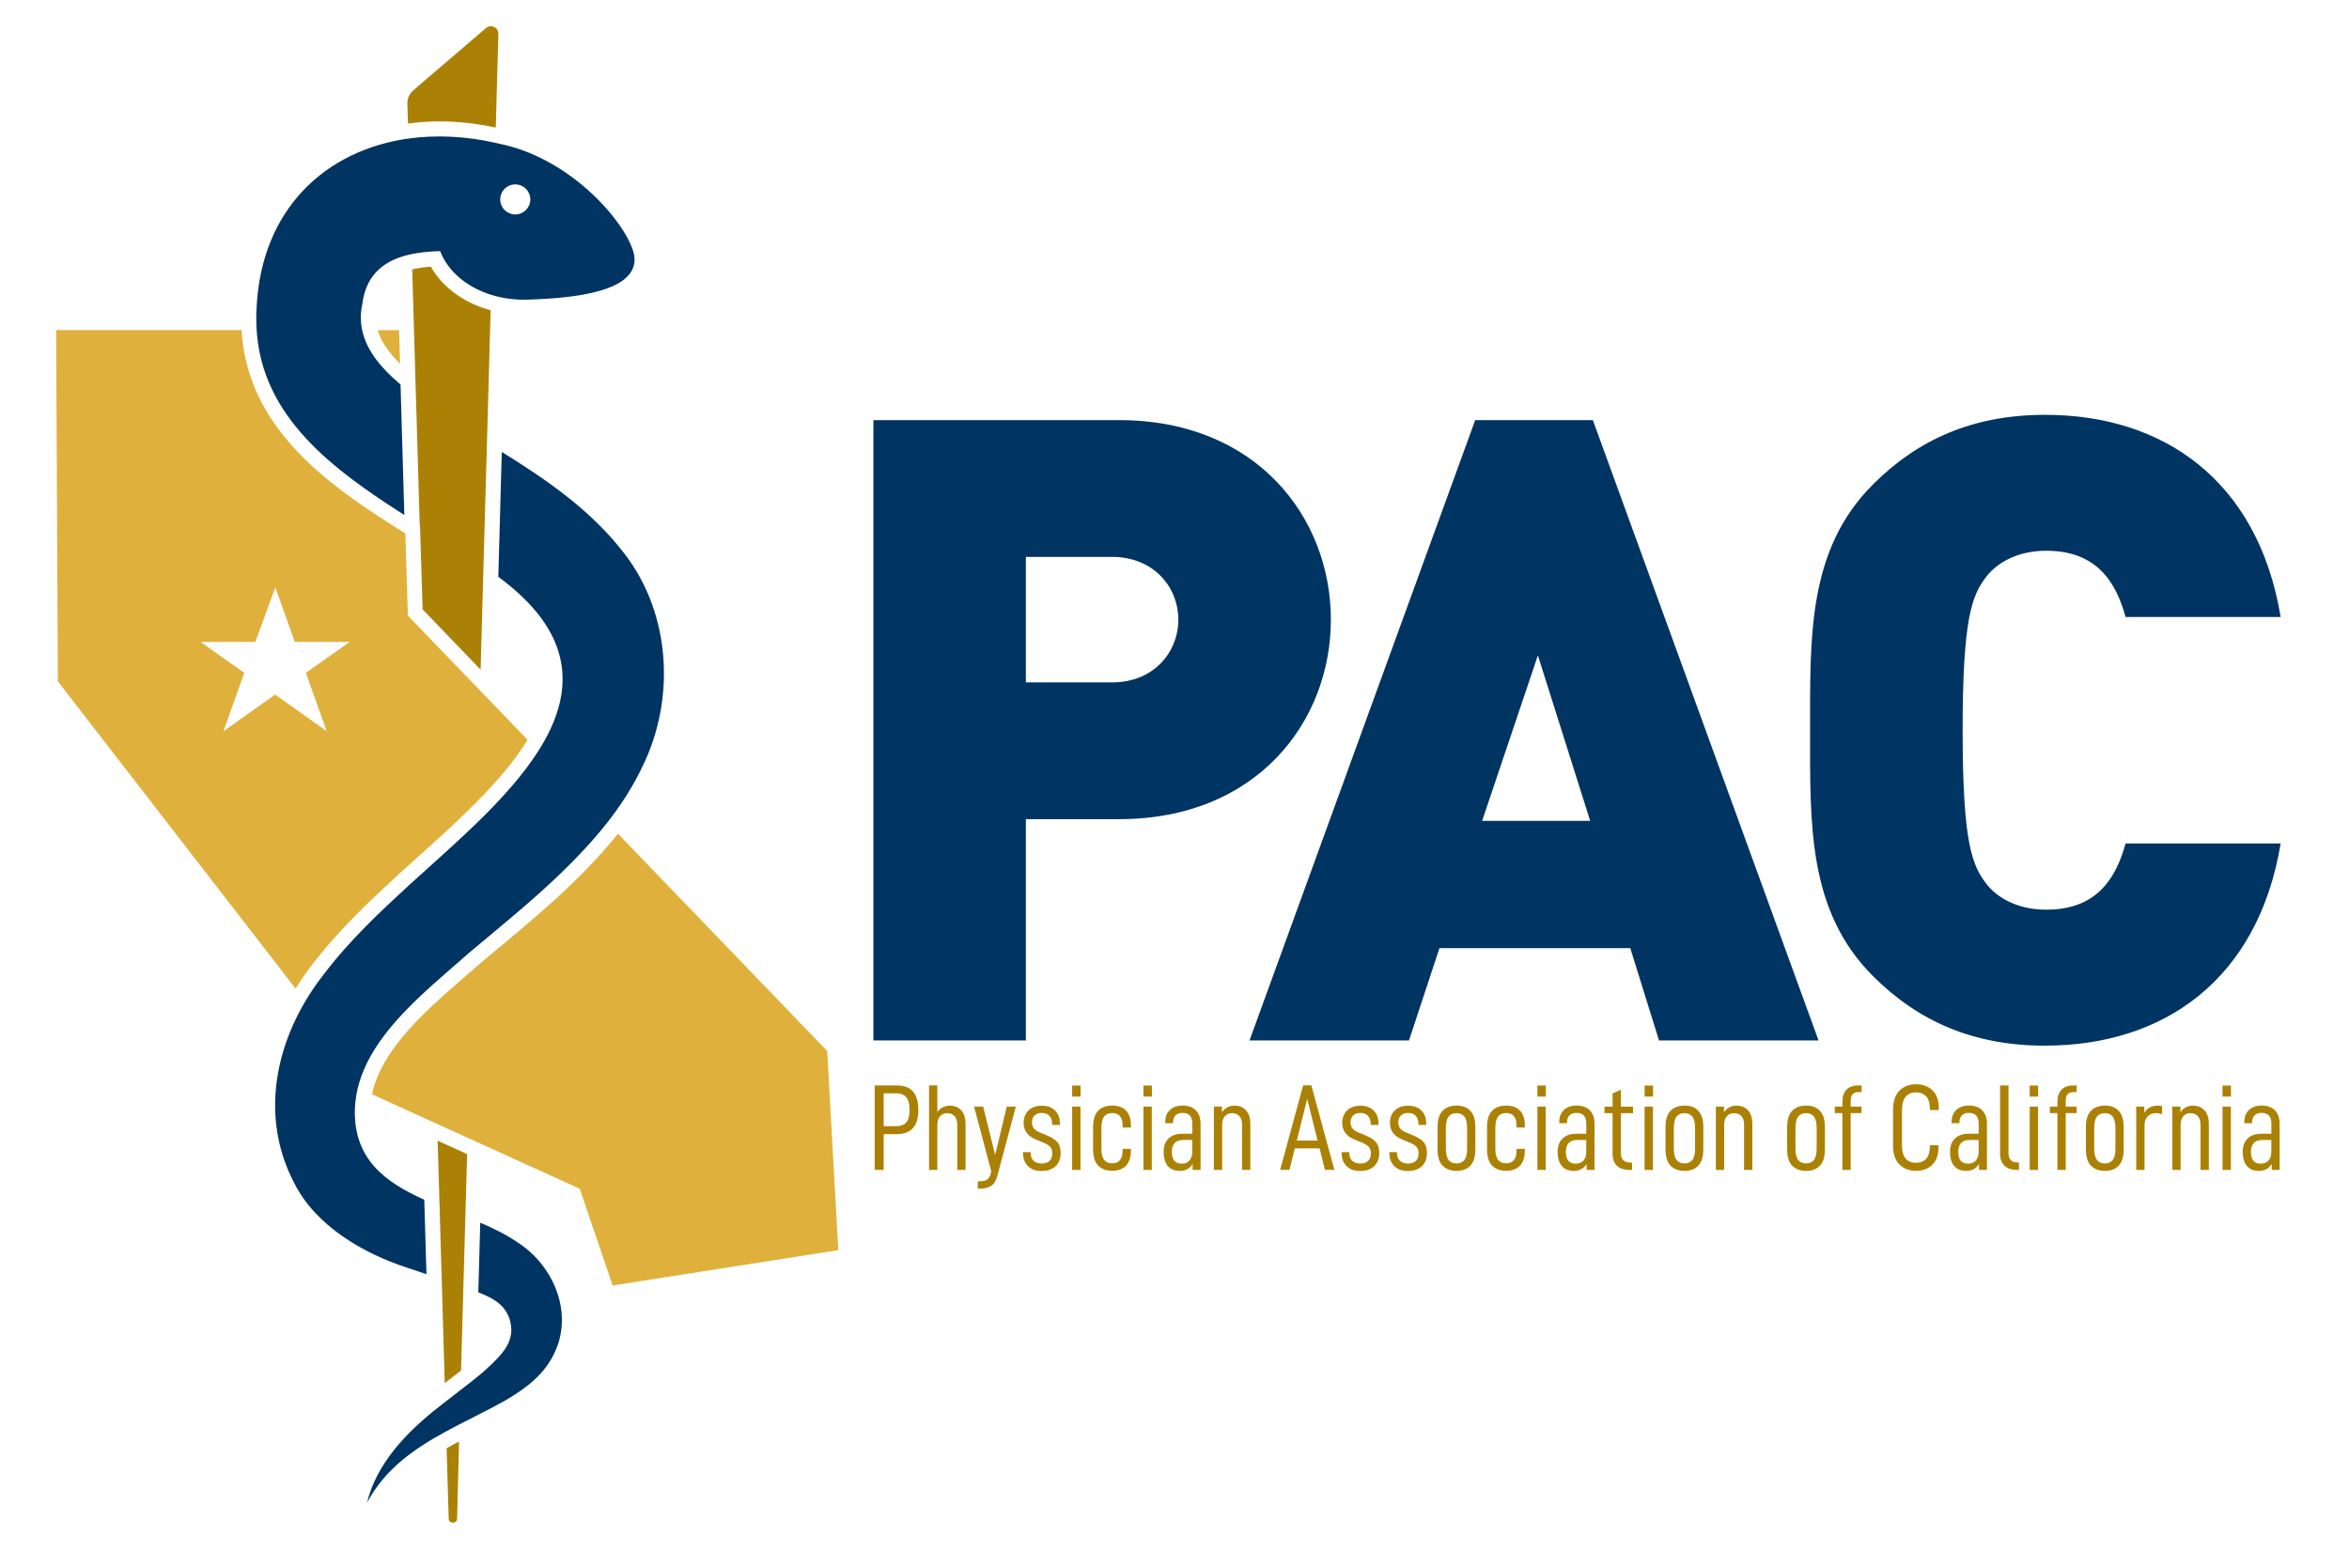
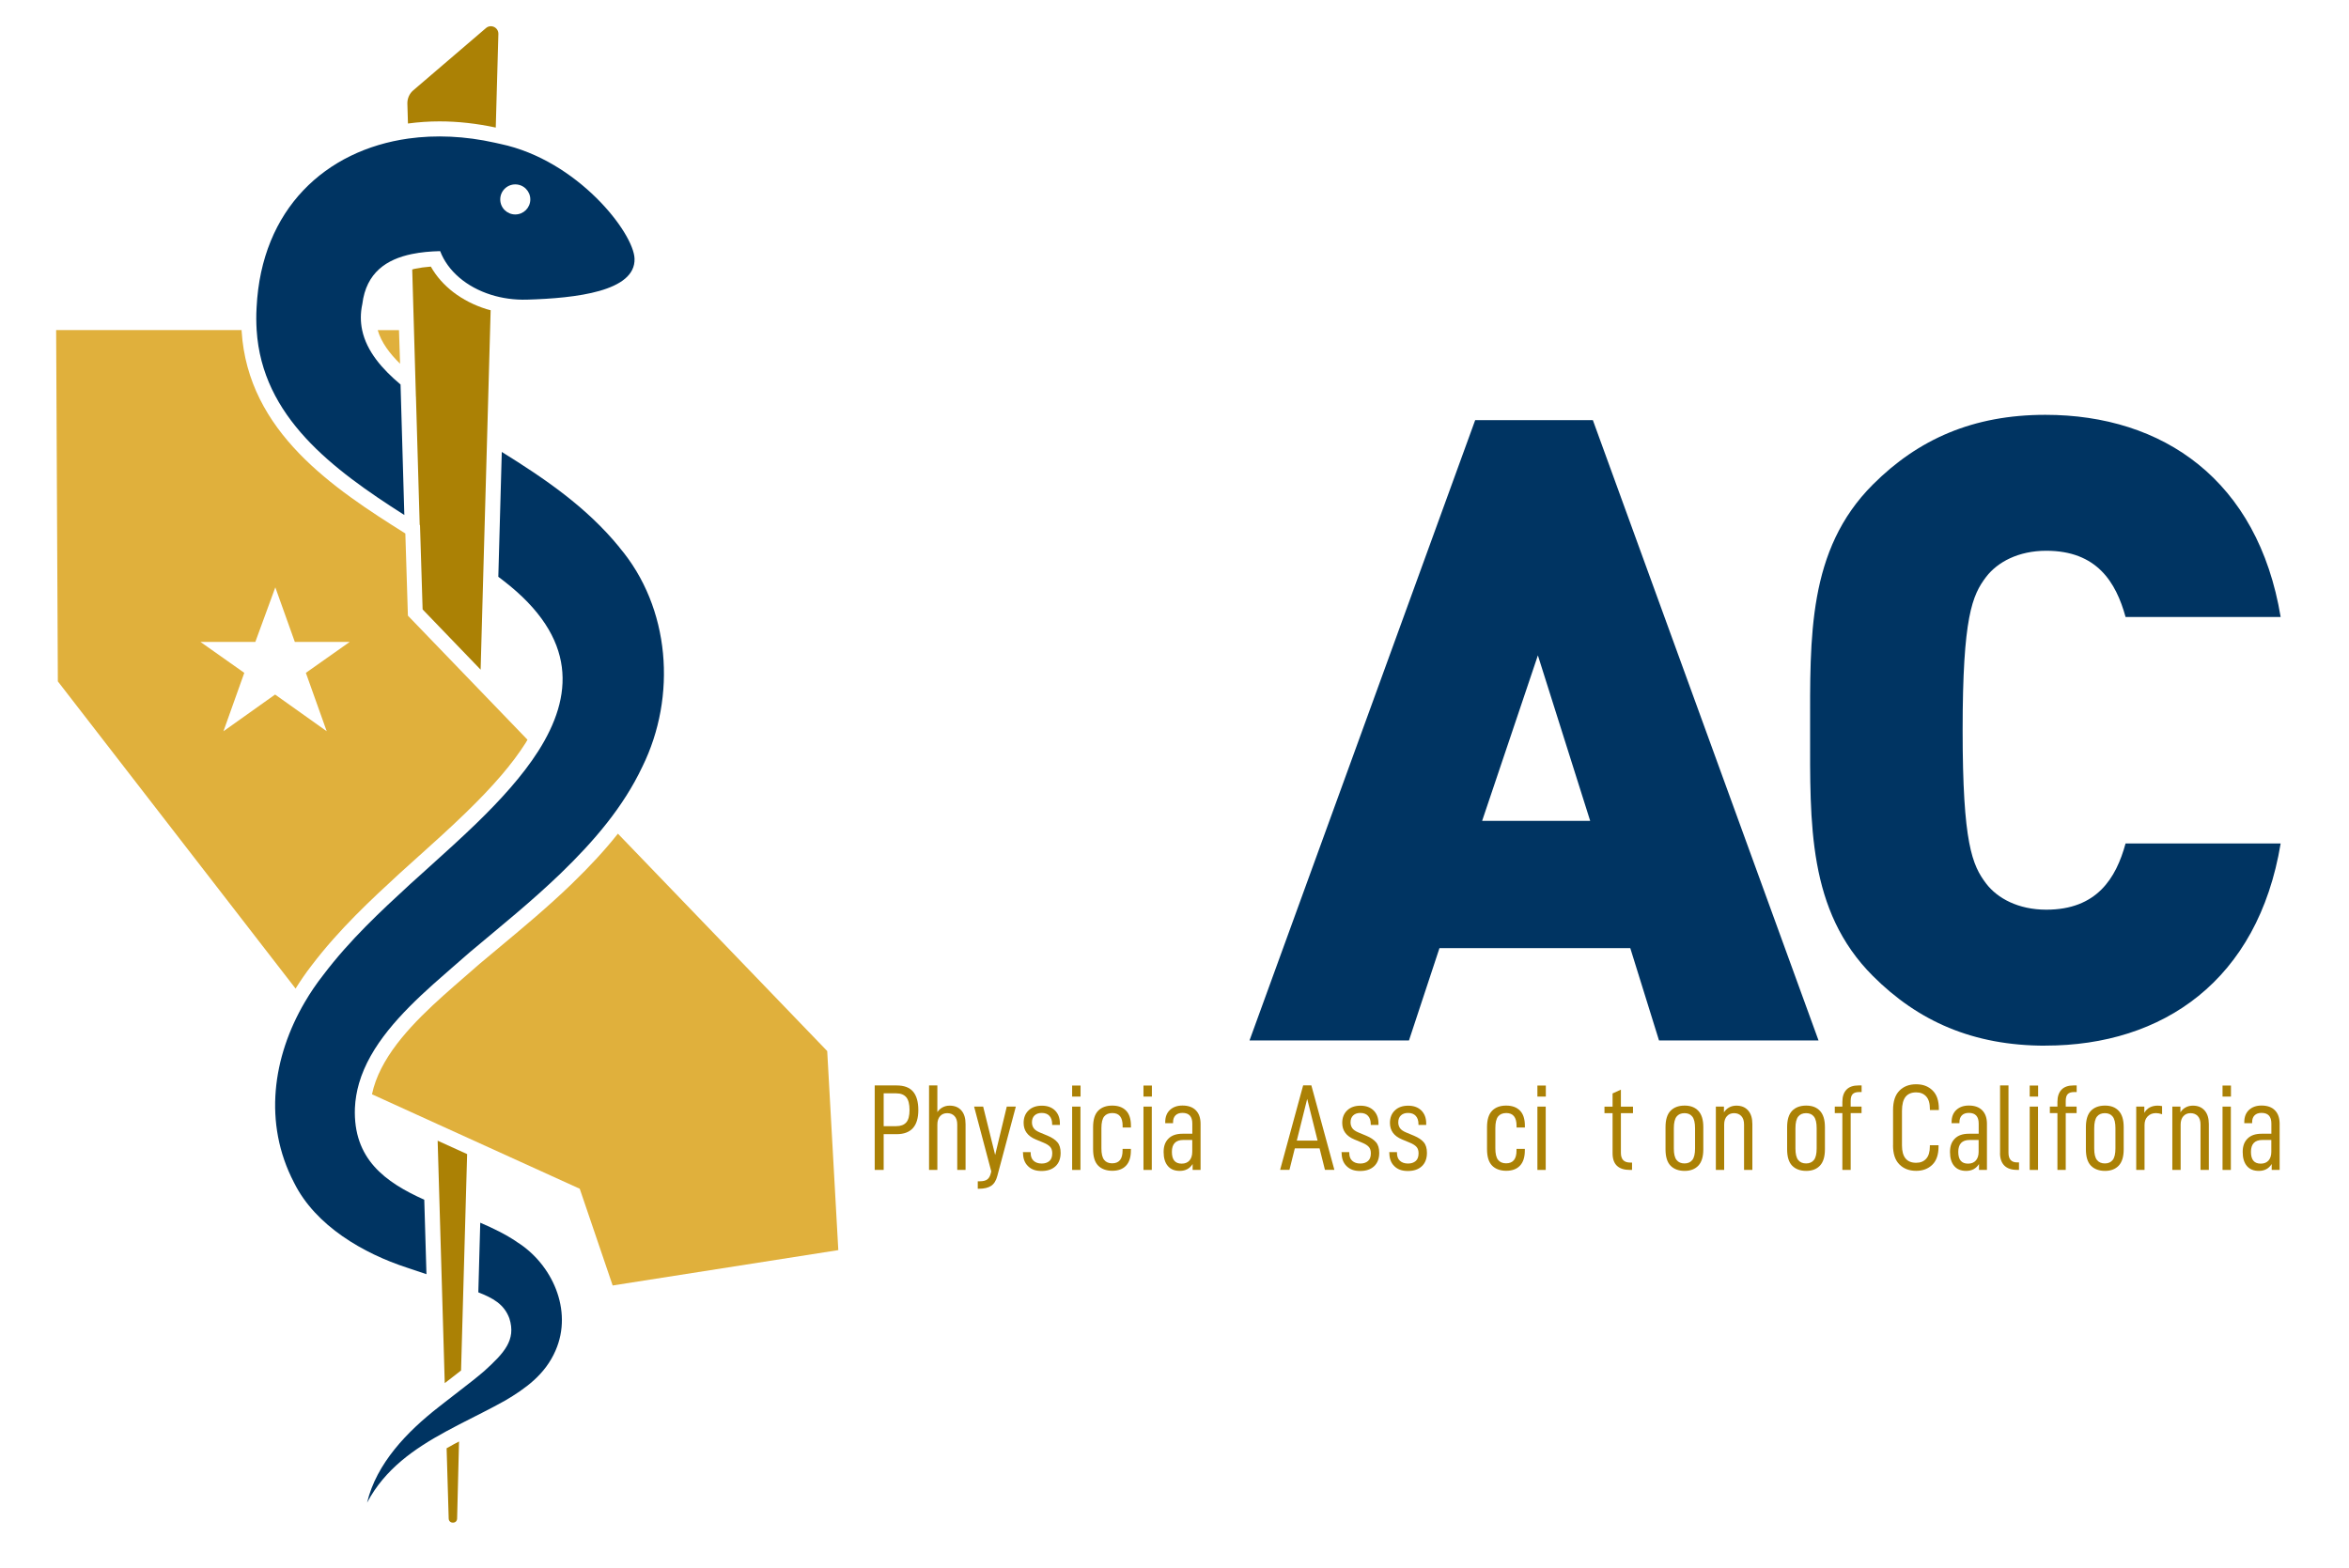
<svg xmlns="http://www.w3.org/2000/svg" id="Layer_1" viewBox="0 0 440.6 294.17">
  <defs>
    <style>.cls-1{fill:#e0b03c;}.cls-1,.cls-2,.cls-3{stroke-width:0px;}.cls-2{fill:#ab8105;}.cls-3{fill:#003462;}</style>
  </defs>
  <rect class="cls-3" x="77.84" y="61.92" height="12.48" />
  <path class="cls-2" d="m82.44,22.77c3.46,0,7.01.4,10.55,1.16l.49-17.56c.03-1.22-1.39-1.9-2.32-1.11l-13.65,11.69c-.72.62-1.12,1.53-1.1,2.48l.11,3.74c1.93-.26,3.91-.4,5.91-.4Z" />
  <path class="cls-3" d="m96.92,232.95c-2.05-1.39-4.39-2.53-6.84-3.58l-.36,13.06c2.74,1.09,4.83,2.2,5.82,4.88,1.32,4.1-1.04,6.55-4.7,9.88-1.39,1.2-2.91,2.38-4.46,3.57-.94.72-1.9,1.46-2.85,2.21-.43.34-.86.67-1.29,1.01-5.84,4.56-11.62,10.51-13.39,17.91,3.37-6.35,8.87-10.13,14.84-13.38.83-.45,1.67-.89,2.51-1.33,2.85-1.47,5.75-2.88,8.54-4.44,3.8-2.24,7.51-4.87,9.46-9.38,3.33-7.58-.67-16.29-7.27-20.39Z" />
  <path class="cls-1" d="m157.24,234.5l-2.08-37.33-39.26-40.78c-2.42,3.05-5.2,6.08-8.73,9.49-4.44,4.28-8.98,8.06-13.36,11.71-1.11.93-2.21,1.84-3.3,2.76l-.55.46c-.83.73-1.73,1.51-2.65,2.31-1.37,1.19-2.78,2.41-4.17,3.66-5.39,4.84-11.15,10.67-13.06,17.25-.12.42-.22.83-.31,1.25l12.24,5.57,5.7,2.59,21.03,9.56,6.18,18.16.09-.03,42.24-6.62h0Z" />
  <rect class="cls-3" x="78.37" y="74.4" height="24.04" />
  <path class="cls-1" d="m74.84,61.93h-3.99c.66,2.31,2.27,4.42,4.19,6.3l-.2-6.3Z" />
  <path class="cls-2" d="m78.02,74.4l.7,24.03v.04s.06.03.06.03l.49,15.82,10.88,11.3.54-19.46.65-23.11.69-24.85c-.26-.07-.51-.13-.77-.21-4.69-1.47-8.39-4.32-10.45-7.98-1.09.08-2.08.22-3,.41-.17.04-.32.09-.49.13l.33,11.37.36,12.47Z" />
  <path class="cls-2" d="m85.03,270.98c-.42.23-.84.46-1.26.7l.39,13.19c.03,1.03,1.56,1.03,1.58,0l.36-14.46c-.36.19-.73.38-1.08.57Z" />
  <path class="cls-3" d="m116.19,102.68c-6.2-7.6-14.08-12.93-22.07-17.9l-.65,23.42c.33.25.66.49.97.74,13.97,10.78,13.03,21.73,6.53,31.95-3,4.71-7.18,9.27-11.63,13.59-2.89,2.8-5.89,5.5-8.75,8.08-1.26,1.13-2.49,2.24-3.68,3.32-5.5,5.07-11.22,10.35-16.27,17.01-1.28,1.63-2.44,3.34-3.48,5.12-6,10.24-7.83,22.66-2.02,33.82,4.05,8.19,13.11,13.33,21.16,15.96,1.26.44,2.49.85,3.69,1.24l-.41-13.97c-7.33-3.29-13.36-7.64-13.01-17.19.07-1.6.34-3.14.77-4.64,2.06-7.12,7.89-13.18,13.88-18.56,2.34-2.1,4.71-4.1,6.89-6.03.18-.15.37-.31.55-.46,5.36-4.51,11.03-9.06,16.51-14.34,3.08-2.98,6.05-6.11,8.72-9.51,2.53-3.22,4.79-6.68,6.6-10.51,6.48-13.15,5.27-29.83-4.32-41.14Z" />
  <path class="cls-2" d="m82.09,213.99l.36,12.3.4,13.66.57,19.51c.41-.32.83-.64,1.24-.95.6-.46,1.21-.94,1.82-1.42l.44-15.75.37-13.13.33-11.71-5.52-2.51Z" />
  <path class="cls-3" d="m93.89,27.01s-.74-.17-.98-.22c-.05,0-.09-.02-.09-.02-5.6-1.25-11.1-1.49-16.21-.78-15.53,2.18-27.58,13.2-28.48,31.69-.09,1.46-.07,2.87.01,4.24,1.02,16.28,14.2,26.09,27.7,34.69l-.71-24.48c-3.42-2.87-6.35-6.2-7.2-10.2-.32-1.53-.35-3.15.03-4.9.73-5.91,4.58-8.4,9.28-9.37,1.7-.35,3.5-.51,5.32-.55,1.43,3.76,4.98,6.76,9.55,8.19,2.07.65,4.36.98,6.75.91,9.18-.27,20.34-1.55,20.16-7.67-.14-4.86-10.66-18.47-25.13-21.53Zm2.76,13.22c-1.56,0-2.82-1.26-2.82-2.82s1.26-2.82,2.82-2.82,2.82,1.26,2.82,2.82-1.26,2.82-2.82,2.82Z" />
  <path class="cls-1" d="m92.68,132.27h0s-16.17-16.78-16.17-16.78l-.48-15.41c-13.44-8.44-29.52-19.03-30.71-37.98,0-.06,0-.12,0-.18H10.53l.32,65.9,44.59,57.63c.93-1.48,1.91-2.93,2.98-4.3,5.21-6.87,11.25-12.44,16.58-17.35,1.16-1.06,2.36-2.13,3.58-3.23l.13-.11c2.7-2.43,5.77-5.19,8.67-8.01,5.16-5,8.72-9.16,11.21-13.08.13-.2.23-.4.35-.6l-6.26-6.5Zm-31.39,4.91l-9.69-6.89-9.69,6.89,3.91-10.96-8.22-5.8h10.29l3.75-10.24,3.66,10.24h10.29l-8.22,5.8,3.91,10.96Z" />
-   <path class="cls-3" d="m209.91,153.67h-17.49v41.51h-28.6v-116.37h46.09c25.82,0,39.72,18.31,39.72,37.43s-13.89,37.43-39.72,37.43Zm-1.31-49.2h-16.18v23.54h16.18c7.85,0,12.42-5.72,12.42-11.77s-4.58-11.77-12.42-11.77Z" />
  <path class="cls-3" d="m311.18,195.18l-5.39-17.32h-35.79l-5.72,17.32h-29.91l42.33-116.37h22.07l42.33,116.37h-29.91Zm-22.72-72.24l-10.46,31.05h20.27l-9.81-31.05Z" />
  <path class="cls-3" d="m383.65,196.16c-13.57,0-23.86-4.58-32.36-13.08-12.26-12.26-11.77-28.6-11.77-46.09s-.49-33.83,11.77-46.09c8.5-8.5,18.8-13.08,32.36-13.08,22.07,0,39.88,12.26,44.13,37.92h-29.09c-1.8-6.54-5.39-12.42-14.87-12.42-5.23,0-9.15,2.12-11.28,4.9-2.61,3.43-4.41,7.52-4.41,28.76s1.8,25.33,4.41,28.77c2.12,2.78,6.05,4.9,11.28,4.9,9.48,0,13.08-5.88,14.87-12.42h29.09c-4.25,25.66-22.06,37.92-44.13,37.92Z" />
  <path class="cls-2" d="m172.25,208.23c0,3.02-1.36,4.53-4.07,4.53h-2.43v6.71h-1.68v-15.85h4.11c1.41,0,2.44.39,3.09,1.16.65.77.98,1.93.98,3.46Zm-1.65,0c0-1.1-.2-1.9-.61-2.39s-1.04-.74-1.9-.74h-2.34v6.16h2.34c.86,0,1.49-.24,1.9-.71s.61-1.25.61-2.32Z" />
  <path class="cls-2" d="m175.82,203.62v5.01c.25-.38.57-.68.98-.9s.85-.32,1.32-.32c.95,0,1.68.3,2.21.91s.78,1.46.78,2.56v8.59h-1.56v-8.52c0-.69-.17-1.22-.51-1.58s-.79-.55-1.36-.55-1,.18-1.34.55-.52.9-.52,1.58v8.52h-1.56v-15.85h1.56Z" />
  <path class="cls-2" d="m187.07,220.59c-.23.89-.62,1.51-1.17,1.87s-1.31.54-2.27.54h-.23v-1.4h.39c.6,0,1.06-.11,1.38-.34.32-.23.54-.61.67-1.15l.09-.37-3.22-12.15h1.7l2.25,9.07,2.18-9.07h1.7l-3.47,13Z" />
  <path class="cls-2" d="m191.87,216.27v-.14h1.45v.14c0,.64.18,1.14.55,1.48s.87.52,1.52.52c.6,0,1.08-.16,1.44-.47.36-.31.54-.79.54-1.44,0-.51-.12-.9-.37-1.19-.25-.29-.66-.56-1.24-.8l-1.49-.62c-1.52-.63-2.27-1.66-2.27-3.1,0-.98.31-1.76.93-2.35s1.45-.88,2.49-.88,1.86.3,2.47.9c.6.6.91,1.4.91,2.41v.3h-1.45v-.14c0-.67-.17-1.19-.51-1.56s-.82-.55-1.45-.55c-.57,0-1.01.16-1.34.47s-.49.75-.49,1.3c0,.41.11.77.32,1.08s.59.57,1.13.8l1.49.62c.81.34,1.42.74,1.83,1.22.41.47.61,1.14.61,2,0,1.07-.32,1.91-.95,2.5-.64.6-1.51.9-2.63.9s-1.92-.3-2.54-.91c-.62-.6-.93-1.43-.93-2.47Z" />
  <path class="cls-2" d="m202.68,203.64v2.07h-1.58v-2.07h1.58Zm-.02,3.95v11.88h-1.56v-11.88h1.56Z" />
  <path class="cls-2" d="m205.03,215.61v-4.16c0-1.39.31-2.42.94-3.07.63-.65,1.51-.98,2.64-.98s1.98.31,2.6.94.92,1.58.92,2.85v.32h-1.56v-.32c0-1.59-.64-2.39-1.93-2.39-.67,0-1.18.21-1.53.64-.34.43-.52,1.16-.52,2.18v3.79c0,1.03.17,1.75.52,2.18.34.43.85.64,1.5.64,1.3,0,1.95-.8,1.95-2.39v-.32h1.56v.3c0,1.27-.31,2.22-.92,2.86s-1.47.95-2.57.95-2.04-.33-2.66-.98c-.63-.65-.94-1.67-.94-3.07Z" />
  <path class="cls-2" d="m216.06,203.64v2.07h-1.58v-2.07h1.58Zm-.02,3.95v11.88h-1.56v-11.88h1.56Z" />
  <path class="cls-2" d="m225.19,210.85v8.61h-1.49v-1.1c-.54.86-1.34,1.29-2.41,1.29-.98,0-1.73-.31-2.25-.93-.52-.62-.78-1.49-.78-2.61s.3-1.91.91-2.52,1.48-.91,2.63-.91h1.84v-1.91c0-1.33-.61-2-1.84-2-.57,0-1,.15-1.31.46s-.46.74-.46,1.29v.18h-1.47v-.21c0-.96.29-1.72.88-2.27.59-.55,1.37-.83,2.35-.83,1.1,0,1.94.3,2.53.91s.87,1.45.87,2.54Zm-1.56,5.21v-2.21h-1.68c-1.42,0-2.14.74-2.14,2.23s.61,2.21,1.84,2.21c.63,0,1.11-.2,1.46-.59.34-.39.52-.94.52-1.64Z" />
-   <path class="cls-2" d="m229.2,207.59v1.08c.23-.38.55-.69.96-.92.41-.23.87-.34,1.38-.34.95,0,1.68.31,2.21.92s.78,1.46.78,2.55v8.59h-1.56v-8.52c0-.69-.17-1.22-.51-1.58s-.79-.55-1.36-.55-1,.19-1.34.56c-.34.38-.52.9-.52,1.57v8.52h-1.56v-11.88h1.52Z" />
  <path class="cls-2" d="m242.87,215.42l-1.01,4.04h-1.75l4.32-15.85h1.54l4.32,15.85h-1.77l-1.01-4.04h-4.64Zm2.32-9.28l-1.95,7.83h3.9l-1.95-7.83Z" />
  <path class="cls-2" d="m251.63,216.27v-.14h1.45v.14c0,.64.18,1.14.55,1.48s.87.52,1.52.52c.6,0,1.08-.16,1.44-.47.36-.31.54-.79.54-1.44,0-.51-.12-.9-.37-1.19-.25-.29-.66-.56-1.24-.8l-1.49-.62c-1.52-.63-2.27-1.66-2.27-3.1,0-.98.31-1.76.93-2.35s1.45-.88,2.49-.88,1.86.3,2.47.9c.6.6.91,1.4.91,2.41v.3h-1.45v-.14c0-.67-.17-1.19-.51-1.56s-.82-.55-1.45-.55c-.57,0-1.01.16-1.34.47s-.49.75-.49,1.3c0,.41.11.77.32,1.08s.59.57,1.13.8l1.49.62c.81.34,1.42.74,1.83,1.22.41.47.61,1.14.61,2,0,1.07-.32,1.91-.95,2.5-.64.6-1.51.9-2.63.9s-1.92-.3-2.54-.91c-.62-.6-.93-1.43-.93-2.47Z" />
  <path class="cls-2" d="m260.58,216.27v-.14h1.45v.14c0,.64.18,1.14.55,1.48s.87.52,1.52.52c.6,0,1.08-.16,1.44-.47.36-.31.54-.79.54-1.44,0-.51-.12-.9-.37-1.19-.25-.29-.66-.56-1.24-.8l-1.49-.62c-1.52-.63-2.27-1.66-2.27-3.1,0-.98.31-1.76.93-2.35s1.45-.88,2.49-.88,1.86.3,2.47.9c.6.6.91,1.4.91,2.41v.3h-1.45v-.14c0-.67-.17-1.19-.51-1.56s-.82-.55-1.45-.55c-.57,0-1.01.16-1.34.47s-.49.75-.49,1.3c0,.41.11.77.32,1.08s.59.57,1.13.8l1.49.62c.81.34,1.42.74,1.83,1.22.41.47.61,1.14.61,2,0,1.07-.32,1.91-.95,2.5-.64.6-1.51.9-2.63.9s-1.92-.3-2.54-.91c-.62-.6-.93-1.43-.93-2.47Z" />
-   <path class="cls-2" d="m269.64,215.61v-4.16c0-1.39.31-2.42.94-3.07.63-.65,1.51-.98,2.64-.98s1.96.33,2.58.99c.62.66.93,1.68.93,3.05v4.16c0,1.38-.31,2.4-.93,3.06-.62.66-1.48.99-2.58.99s-2.01-.33-2.64-.98c-.63-.65-.94-1.67-.94-3.07Zm5.54-.18v-3.79c0-1.01-.17-1.73-.51-2.17-.34-.44-.83-.65-1.47-.65s-1.14.21-1.48.64c-.34.43-.52,1.16-.52,2.18v3.79c0,1.03.17,1.75.52,2.18.34.43.84.64,1.48.64s1.13-.22,1.47-.65.51-1.16.51-2.17Z" />
  <path class="cls-2" d="m278.92,215.61v-4.16c0-1.39.31-2.42.94-3.07.63-.65,1.51-.98,2.64-.98s1.98.31,2.6.94.92,1.58.92,2.85v.32h-1.56v-.32c0-1.59-.64-2.39-1.93-2.39-.67,0-1.18.21-1.53.64-.34.43-.52,1.16-.52,2.18v3.79c0,1.03.17,1.75.52,2.18.34.43.85.64,1.5.64,1.3,0,1.95-.8,1.95-2.39v-.32h1.56v.3c0,1.27-.31,2.22-.92,2.86s-1.47.95-2.57.95-2.04-.33-2.66-.98c-.63-.65-.94-1.67-.94-3.07Z" />
  <path class="cls-2" d="m289.95,203.64v2.07h-1.58v-2.07h1.58Zm-.02,3.95v11.88h-1.56v-11.88h1.56Z" />
-   <path class="cls-2" d="m299.09,210.85v8.61h-1.49v-1.1c-.54.86-1.34,1.29-2.41,1.29-.98,0-1.73-.31-2.25-.93-.52-.62-.78-1.49-.78-2.61s.3-1.91.91-2.52,1.48-.91,2.63-.91h1.84v-1.91c0-1.33-.61-2-1.84-2-.57,0-1,.15-1.31.46s-.46.74-.46,1.29v.18h-1.47v-.21c0-.96.29-1.72.88-2.27.59-.55,1.37-.83,2.35-.83,1.1,0,1.94.3,2.53.91s.87,1.45.87,2.54Zm-1.56,5.21v-2.21h-1.68c-1.42,0-2.14.74-2.14,2.23s.61,2.21,1.84,2.21c.63,0,1.11-.2,1.46-.59.34-.39.52-.94.52-1.64Z" />
  <path class="cls-2" d="m304.03,216.27c0,.61.15,1.07.44,1.37.29.3.74.45,1.33.45h.32v1.38h-.39c-2.17,0-3.26-1.04-3.26-3.12v-7.53h-1.52v-1.22h1.52v-2.48l1.56-.71v3.19h2.27v1.22h-2.27v7.47Z" />
-   <path class="cls-2" d="m310.06,203.64v2.07h-1.58v-2.07h1.58Zm-.02,3.95v11.88h-1.56v-11.88h1.56Z" />
  <path class="cls-2" d="m312.4,215.61v-4.16c0-1.39.31-2.42.94-3.07.63-.65,1.51-.98,2.64-.98s1.96.33,2.58.99c.62.66.93,1.68.93,3.05v4.16c0,1.38-.31,2.4-.93,3.06-.62.66-1.48.99-2.58.99s-2.01-.33-2.64-.98c-.63-.65-.94-1.67-.94-3.07Zm5.54-.18v-3.79c0-1.01-.17-1.73-.51-2.17-.34-.44-.83-.65-1.47-.65s-1.14.21-1.48.64c-.34.43-.52,1.16-.52,2.18v3.79c0,1.03.17,1.75.52,2.18.34.43.84.64,1.48.64s1.13-.22,1.47-.65.51-1.16.51-2.17Z" />
  <path class="cls-2" d="m323.36,207.59v1.08c.23-.38.55-.69.96-.92.41-.23.87-.34,1.38-.34.95,0,1.68.31,2.21.92s.78,1.46.78,2.55v8.59h-1.56v-8.52c0-.69-.17-1.22-.51-1.58s-.79-.55-1.36-.55-1,.19-1.34.56c-.34.38-.52.9-.52,1.57v8.52h-1.56v-11.88h1.52Z" />
  <path class="cls-2" d="m335.21,215.61v-4.16c0-1.39.31-2.42.94-3.07.63-.65,1.51-.98,2.64-.98s1.96.33,2.58.99c.62.66.93,1.68.93,3.05v4.16c0,1.38-.31,2.4-.93,3.06-.62.66-1.48.99-2.58.99s-2.01-.33-2.64-.98c-.63-.65-.94-1.67-.94-3.07Zm5.54-.18v-3.79c0-1.01-.17-1.73-.51-2.17-.34-.44-.83-.65-1.47-.65s-1.14.21-1.48.64c-.34.43-.52,1.16-.52,2.18v3.79c0,1.03.17,1.75.52,2.18.34.43.84.64,1.48.64s1.13-.22,1.47-.65.51-1.16.51-2.17Z" />
  <path class="cls-2" d="m347.13,206.51v1.08h2.04v1.22h-2.04v10.66h-1.56v-10.66h-1.42v-1.22h1.42v-.87c0-1.01.26-1.78.77-2.31.51-.53,1.26-.79,2.24-.79h.6v1.24h-.46c-.57,0-.97.13-1.22.39-.25.26-.37.68-.37,1.26Z" />
  <path class="cls-2" d="m355.08,214.85v-6.62c0-1.61.39-2.81,1.18-3.62.79-.8,1.83-1.21,3.14-1.21s2.28.38,3.08,1.15,1.19,1.92,1.19,3.47v.21h-1.68v-.16c0-1.09-.23-1.88-.7-2.39s-1.09-.76-1.87-.76c-.89,0-1.55.28-2,.84-.44.56-.67,1.44-.67,2.63v6.48c0,2.17.89,3.26,2.66,3.26.8,0,1.42-.25,1.88-.76.46-.51.69-1.28.69-2.32v-.21h1.63v.23c0,1.53-.39,2.68-1.17,3.43-.78.76-1.79,1.14-3.03,1.14-1.3,0-2.35-.4-3.15-1.21-.8-.8-1.19-2-1.19-3.59Z" />
  <path class="cls-2" d="m372.69,210.85v8.61h-1.49v-1.1c-.54.86-1.34,1.29-2.41,1.29-.98,0-1.73-.31-2.25-.93-.52-.62-.78-1.49-.78-2.61s.3-1.91.91-2.52,1.48-.91,2.63-.91h1.84v-1.91c0-1.33-.61-2-1.84-2-.57,0-1,.15-1.31.46s-.46.74-.46,1.29v.18h-1.47v-.21c0-.96.29-1.72.88-2.27.59-.55,1.37-.83,2.35-.83,1.1,0,1.94.3,2.53.91s.87,1.45.87,2.54Zm-1.56,5.21v-2.21h-1.68c-1.42,0-2.14.74-2.14,2.23s.61,2.21,1.84,2.21c.63,0,1.11-.2,1.46-.59.34-.39.52-.94.52-1.64Z" />
  <path class="cls-2" d="m375.15,216.32v-12.7h1.58v12.63c0,1.21.54,1.81,1.63,1.81h.34v1.4h-.39c-1.03,0-1.81-.27-2.35-.8-.54-.54-.82-1.32-.82-2.34Z" />
  <path class="cls-2" d="m382.29,203.64v2.07h-1.58v-2.07h1.58Zm-.02,3.95v11.88h-1.56v-11.88h1.56Z" />
  <path class="cls-2" d="m387.47,206.51v1.08h2.04v1.22h-2.04v10.66h-1.56v-10.66h-1.42v-1.22h1.42v-.87c0-1.01.26-1.78.77-2.31.51-.53,1.26-.79,2.24-.79h.6v1.24h-.46c-.57,0-.97.13-1.22.39-.25.26-.37.68-.37,1.26Z" />
  <path class="cls-2" d="m391.25,215.61v-4.16c0-1.39.31-2.42.94-3.07.63-.65,1.51-.98,2.64-.98s1.96.33,2.58.99c.62.66.93,1.68.93,3.05v4.16c0,1.38-.31,2.4-.93,3.06-.62.66-1.48.99-2.58.99s-2.01-.33-2.64-.98c-.63-.65-.94-1.67-.94-3.07Zm5.54-.18v-3.79c0-1.01-.17-1.73-.51-2.17-.34-.44-.83-.65-1.47-.65s-1.14.21-1.48.64c-.34.43-.52,1.16-.52,2.18v3.79c0,1.03.17,1.75.52,2.18.34.43.84.64,1.48.64s1.13-.22,1.47-.65.51-1.16.51-2.17Z" />
  <path class="cls-2" d="m402.21,207.59v1.17c.26-.46.6-.8,1.03-1.02s.91-.33,1.45-.33c.32,0,.6.03.85.09v1.52c-.41-.14-.8-.21-1.15-.21-.63,0-1.14.2-1.54.6-.4.4-.6.94-.6,1.63v8.43h-1.56v-11.88h1.52Z" />
  <path class="cls-2" d="m408.98,207.59v1.08c.23-.38.55-.69.96-.92.41-.23.87-.34,1.38-.34.95,0,1.68.31,2.21.92s.78,1.46.78,2.55v8.59h-1.56v-8.52c0-.69-.17-1.22-.51-1.58s-.79-.55-1.36-.55-1,.19-1.34.56c-.34.38-.52.9-.52,1.57v8.52h-1.56v-11.88h1.52Z" />
  <path class="cls-2" d="m418.46,203.64v2.07h-1.58v-2.07h1.58Zm-.02,3.95v11.88h-1.56v-11.88h1.56Z" />
  <path class="cls-2" d="m427.59,210.85v8.61h-1.49v-1.1c-.54.86-1.34,1.29-2.41,1.29-.98,0-1.73-.31-2.25-.93-.52-.62-.78-1.49-.78-2.61s.3-1.91.91-2.52,1.48-.91,2.63-.91h1.84v-1.91c0-1.33-.61-2-1.84-2-.57,0-1,.15-1.31.46s-.46.74-.46,1.29v.18h-1.47v-.21c0-.96.29-1.72.88-2.27.59-.55,1.37-.83,2.35-.83,1.1,0,1.94.3,2.53.91s.87,1.45.87,2.54Zm-1.56,5.21v-2.21h-1.68c-1.42,0-2.14.74-2.14,2.23s.61,2.21,1.84,2.21c.63,0,1.11-.2,1.46-.59.34-.39.52-.94.52-1.64Z" />
</svg>